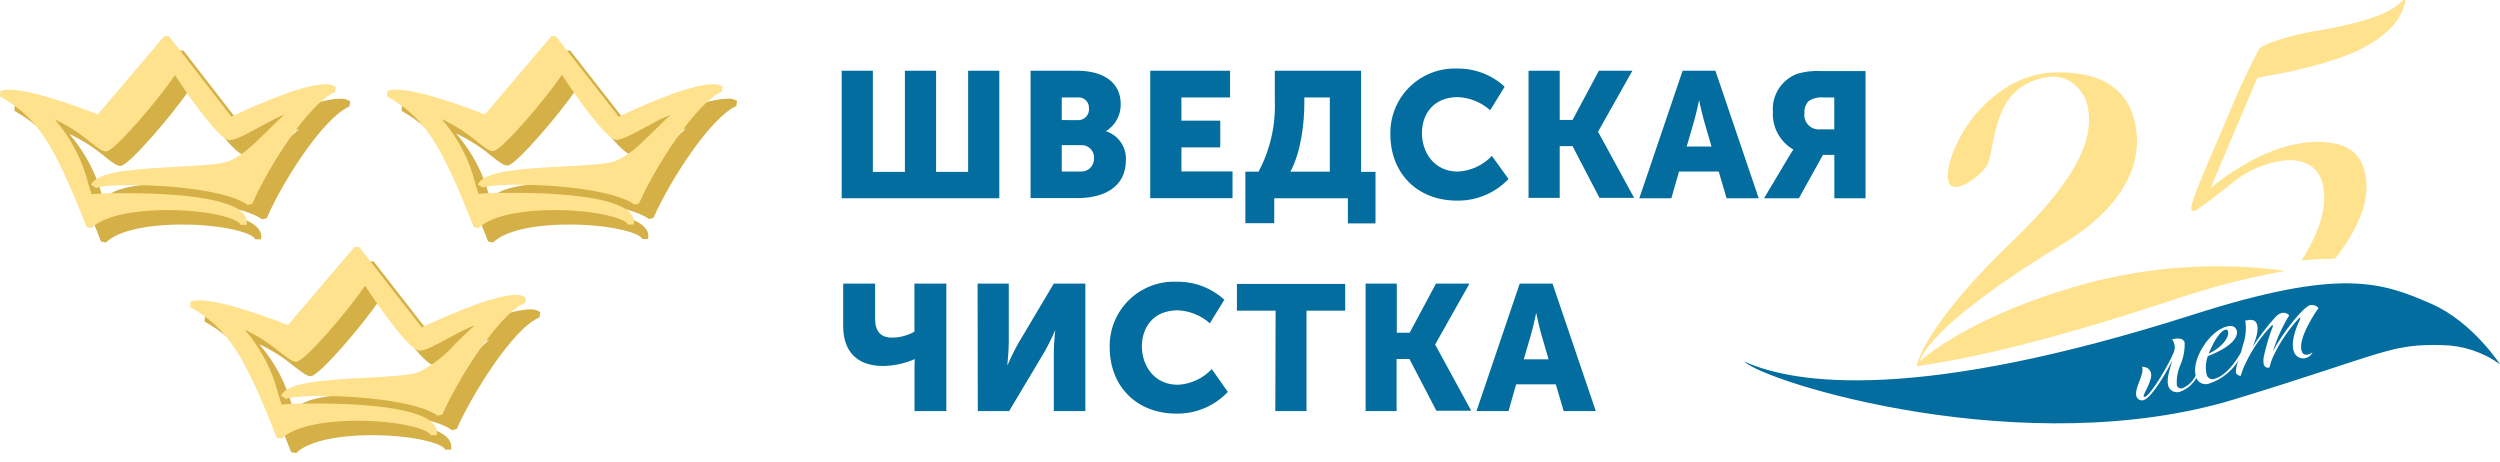
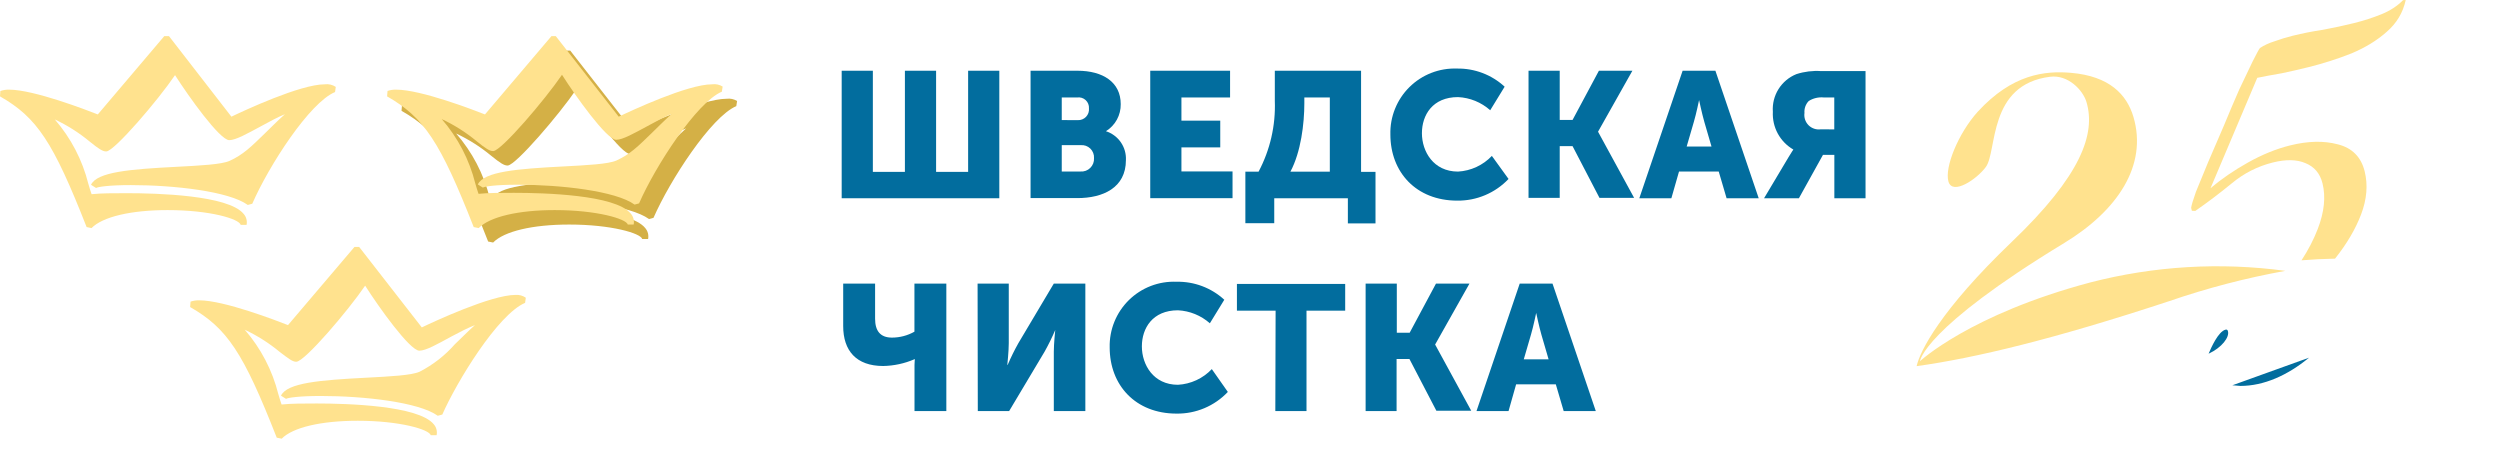
<svg xmlns="http://www.w3.org/2000/svg" width="238" height="44" viewBox="0 0 238 44" fill="none">
-   <path d="M41.531 32.546L35.566 24.884H35.12L28.791 32.325C27.726 31.906 22.696 29.966 20.353 29.966C20.069 29.958 19.785 30 19.515 30.09L19.474 30.606C22.999 32.621 24.545 34.946 27.719 43.041L28.193 43.137C29.245 42.064 31.945 41.432 35.429 41.432C39.456 41.432 42.232 42.264 42.383 42.807H42.94C42.978 42.623 42.974 42.433 42.926 42.252C42.878 42.07 42.789 41.902 42.665 41.762C41.201 39.98 34.419 39.788 31.54 39.788C30.303 39.788 29.094 39.788 28.18 39.884C28.077 39.595 27.98 39.265 27.87 38.894C27.302 36.628 26.207 34.528 24.675 32.766C25.868 33.326 26.986 34.036 28.001 34.877C28.846 35.524 29.231 35.812 29.547 35.812H29.595C30.413 35.764 34.515 30.95 36.137 28.57C37.422 30.599 40.397 34.76 41.297 34.76C41.916 34.76 43.022 34.134 44.293 33.44C45.083 33.013 45.935 32.58 46.588 32.325C45.819 33.013 45.214 33.646 44.671 34.155C43.728 35.226 42.593 36.11 41.325 36.762C40.562 37.112 38.473 37.215 36.254 37.333C31.863 37.559 28.695 37.814 28.125 39.045L28.606 39.348C28.757 39.245 29.801 39.072 31.918 39.072C36.041 39.072 41.263 39.664 43.049 40.957L43.482 40.84C44.857 37.711 48.766 31.308 51.364 30.207L51.433 29.719C51.142 29.515 50.789 29.42 50.436 29.451C48.1 29.464 42.678 31.995 41.531 32.546Z" fill="#D4B046" />
-   <path d="M24.29 22.786H24.847C24.885 22.601 24.88 22.41 24.831 22.227C24.782 22.044 24.691 21.875 24.565 21.734C23.102 19.953 16.32 19.767 13.447 19.767C12.21 19.767 11.001 19.767 10.094 19.863C9.991 19.581 9.895 19.251 9.785 18.88C9.218 16.611 8.123 14.509 6.59 12.745C7.783 13.305 8.9 14.015 9.915 14.856C10.761 15.544 11.152 15.792 11.461 15.792H11.509C12.307 15.716 16.416 10.922 18.037 8.529C19.322 10.551 22.305 14.719 23.198 14.719C23.816 14.719 24.922 14.093 26.201 13.405C26.984 12.979 27.843 12.511 28.496 12.25C27.726 12.938 27.121 13.563 26.585 14.079C25.294 15.338 24.524 16.101 23.239 16.686C22.476 17.037 20.387 17.14 18.168 17.257C13.777 17.484 10.609 17.738 10.039 18.969L10.52 19.272C10.671 19.169 11.716 18.997 13.832 18.997C17.955 18.997 23.177 19.588 24.964 20.888L25.39 20.771C26.984 17.119 30.852 11.142 33.271 10.138L33.34 9.65C33.033 9.443 32.662 9.355 32.295 9.402C29.952 9.402 24.551 11.933 23.404 12.484L17.46 4.815H17.014L10.685 12.27C9.62 11.851 4.59 9.911 2.247 9.911C1.962 9.903 1.678 9.947 1.409 10.042L1.374 10.551C4.899 12.566 6.438 14.891 9.62 22.993L10.087 23.089C11.138 22.016 13.846 21.377 17.33 21.377C21.37 21.377 24.146 22.216 24.29 22.786Z" fill="#D4B046" />
  <path d="M69.168 9.402C66.824 9.402 61.43 11.933 60.276 12.484L54.284 4.815H53.872L47.543 12.27C46.478 11.851 41.448 9.911 39.105 9.911C38.821 9.9 38.536 9.942 38.267 10.035L38.226 10.551C41.751 12.566 43.29 14.891 46.471 22.993L46.945 23.089C47.997 22.016 50.704 21.377 54.188 21.377C58.208 21.377 60.991 22.209 61.142 22.752H61.698C61.736 22.567 61.73 22.375 61.681 22.193C61.632 22.01 61.541 21.841 61.417 21.7C59.953 19.918 53.171 19.733 50.292 19.733C49.055 19.733 47.846 19.733 46.932 19.829C46.829 19.547 46.732 19.217 46.622 18.839C46.054 16.573 44.959 14.473 43.427 12.711C44.62 13.271 45.738 13.981 46.753 14.822C47.598 15.51 47.99 15.757 48.299 15.757H48.347C49.144 15.682 53.246 10.888 54.875 8.495C56.16 10.517 59.135 14.684 60.035 14.684C60.654 14.684 61.753 14.059 63.031 13.371C63.815 12.944 64.674 12.477 65.326 12.215C64.557 12.903 63.952 13.529 63.416 14.045C62.124 15.303 61.355 16.067 60.07 16.651C59.307 17.002 57.218 17.105 54.999 17.222C50.608 17.449 47.44 17.704 46.863 18.935L47.344 19.238C47.509 19.128 48.519 18.962 50.656 18.962C54.779 18.962 59.994 19.554 61.788 20.854L62.214 20.737C63.773 17.167 67.711 11.108 70.095 10.104L70.171 9.616C69.871 9.43 69.517 9.354 69.168 9.402Z" fill="#D4B046" />
  <path d="M40.156 31.17L34.192 23.508H33.745L27.417 30.95C26.352 30.53 21.322 28.591 18.979 28.591C18.694 28.582 18.41 28.624 18.14 28.715L18.099 29.231C21.624 31.246 23.17 33.57 26.345 41.666L26.819 41.762C27.87 40.689 30.571 40.056 34.054 40.056C38.081 40.056 40.857 40.888 41.008 41.432H41.565C41.604 41.248 41.599 41.058 41.551 40.876C41.504 40.695 41.414 40.527 41.29 40.386C39.827 38.605 33.044 38.412 30.165 38.412C28.928 38.412 27.719 38.412 26.805 38.509C26.702 38.22 26.606 37.89 26.496 37.518C25.927 35.252 24.833 33.153 23.301 31.39C24.494 31.951 25.611 32.66 26.627 33.502C27.472 34.148 27.857 34.437 28.173 34.437H28.221C29.038 34.389 33.141 29.574 34.762 27.195C36.047 29.224 39.023 33.385 39.923 33.385C40.541 33.385 41.647 32.759 42.919 32.064C43.709 31.638 44.561 31.204 45.214 30.95C44.444 31.638 43.839 32.27 43.297 32.779C42.354 33.85 41.219 34.734 39.95 35.386C39.188 35.737 37.099 35.84 34.879 35.957C30.488 36.184 27.321 36.438 26.75 37.669L27.231 37.972C27.382 37.869 28.427 37.697 30.543 37.697C34.666 37.697 39.888 38.288 41.675 39.581L42.108 39.465C43.482 36.335 47.392 29.932 49.989 28.832L50.058 28.343C49.768 28.14 49.415 28.045 49.062 28.075C46.725 28.089 41.304 30.62 40.156 31.17Z" fill="#FFE28E" />
  <path d="M22.916 21.41H23.473C23.511 21.225 23.506 21.034 23.457 20.851C23.408 20.668 23.317 20.499 23.191 20.358C21.727 18.577 14.945 18.391 12.073 18.391C10.836 18.391 9.627 18.391 8.72 18.487C8.617 18.205 8.521 17.875 8.411 17.504C7.844 15.235 6.749 13.133 5.215 11.369C6.409 11.929 7.526 12.639 8.541 13.48C9.386 14.168 9.778 14.416 10.087 14.416H10.135C10.932 14.34 15.041 9.546 16.663 7.153C17.948 9.175 20.93 13.343 21.824 13.343C22.442 13.343 23.548 12.717 24.826 12.029C25.61 11.603 26.469 11.135 27.122 10.874C26.352 11.562 25.747 12.187 25.211 12.703C23.919 13.962 23.15 14.725 21.865 15.31C21.102 15.661 19.013 15.764 16.794 15.881C12.403 16.108 9.235 16.362 8.665 17.593L9.146 17.896C9.297 17.793 10.341 17.621 12.458 17.621C16.581 17.621 21.803 18.212 23.59 19.512L24.016 19.395C25.61 15.743 29.478 9.766 31.897 8.762L31.966 8.274C31.659 8.067 31.288 7.979 30.921 8.026C28.578 8.026 23.177 10.557 22.03 11.108L16.086 3.439H15.639L9.311 10.894C8.246 10.475 3.216 8.535 0.873 8.535C0.588 8.527 0.303 8.571 0.034 8.666L0 9.175C3.525 11.19 5.064 13.515 8.246 21.617L8.713 21.713C9.764 20.64 12.472 20 15.955 20C19.996 20 22.772 20.84 22.916 21.41Z" fill="#FFE28E" />
  <path d="M67.793 8.026C65.45 8.026 60.056 10.557 58.902 11.108L52.91 3.439H52.498L46.169 10.894C45.104 10.475 40.074 8.535 37.731 8.535C37.446 8.524 37.162 8.566 36.893 8.659L36.851 9.175C40.377 11.19 41.916 13.515 45.097 21.617L45.571 21.713C46.623 20.64 49.33 20 52.814 20C56.834 20 59.616 20.833 59.768 21.376H60.324C60.362 21.191 60.356 20.999 60.307 20.817C60.258 20.634 60.167 20.465 60.042 20.324C58.579 18.542 51.797 18.357 48.918 18.357C47.681 18.357 46.471 18.357 45.557 18.453C45.454 18.171 45.358 17.841 45.248 17.463C44.68 15.197 43.585 13.097 42.053 11.335C43.246 11.895 44.364 12.605 45.379 13.446C46.224 14.134 46.616 14.381 46.925 14.381H46.973C47.77 14.306 51.872 9.512 53.501 7.119C54.786 9.141 57.761 13.309 58.661 13.309C59.28 13.309 60.379 12.683 61.657 11.995C62.441 11.568 63.3 11.101 63.952 10.839C63.183 11.527 62.578 12.153 62.042 12.669C60.75 13.928 59.981 14.691 58.696 15.275C57.933 15.626 55.844 15.729 53.624 15.846C49.234 16.073 46.066 16.328 45.489 17.559L45.97 17.861C46.135 17.752 47.145 17.586 49.282 17.586C53.405 17.586 58.62 18.178 60.413 19.478L60.84 19.361C62.399 15.791 66.337 9.732 68.721 8.728L68.797 8.24C68.497 8.054 68.142 7.978 67.793 8.026Z" fill="#FFE28E" />
  <path d="M80.128 6.734H83.096V16.363H86.147V6.734H89.116V16.363H92.166V6.734H95.135V18.873H80.128V6.734Z" fill="#026D9E" />
  <path d="M98.11 6.734H102.57C104.996 6.734 106.693 7.821 106.693 9.911C106.702 10.427 106.577 10.936 106.33 11.388C106.083 11.84 105.723 12.22 105.284 12.491C105.859 12.676 106.358 13.046 106.702 13.543C107.046 14.04 107.217 14.637 107.187 15.242C107.187 17.89 104.982 18.859 102.57 18.859H98.11V6.734ZM102.604 11.438C102.751 11.445 102.897 11.42 103.033 11.365C103.169 11.31 103.291 11.227 103.392 11.121C103.493 11.014 103.57 10.888 103.618 10.749C103.666 10.61 103.683 10.463 103.669 10.317C103.679 10.171 103.656 10.025 103.602 9.889C103.548 9.752 103.464 9.63 103.357 9.531C103.249 9.431 103.121 9.357 102.981 9.313C102.842 9.27 102.694 9.258 102.549 9.279H101.079V11.431L102.604 11.438ZM102.858 16.328C103.03 16.341 103.202 16.318 103.363 16.259C103.524 16.2 103.671 16.107 103.793 15.986C103.916 15.866 104.011 15.72 104.073 15.56C104.134 15.399 104.161 15.227 104.15 15.056C104.161 14.888 104.135 14.719 104.074 14.562C104.014 14.404 103.92 14.262 103.799 14.144C103.678 14.027 103.534 13.937 103.375 13.88C103.216 13.824 103.047 13.803 102.879 13.818H101.079V16.328H102.858Z" fill="#026D9E" />
  <path d="M109.503 6.734H117.103V9.279H112.472V11.486H116.168V14.031H112.472V16.321H117.337V18.866H109.503V6.734Z" fill="#026D9E" />
  <path d="M119.817 16.342C120.916 14.271 121.449 11.946 121.363 9.602V6.734H129.574V16.363H130.948V21.267H128.317V18.873H121.308V21.246H118.559V16.342H119.817ZM126.599 16.342V9.279H124.173V9.836C124.173 11.768 123.85 14.471 122.847 16.342H126.599Z" fill="#026D9E" />
  <path d="M138.7 6.527C140.379 6.496 142.007 7.114 143.242 8.254L141.868 10.496C141.02 9.739 139.938 9.297 138.803 9.244C136.377 9.244 135.367 10.957 135.367 12.683C135.367 14.409 136.453 16.335 138.803 16.335C140.028 16.267 141.181 15.733 142.026 14.843L143.613 17.037C142.984 17.699 142.226 18.224 141.385 18.579C140.545 18.934 139.64 19.111 138.727 19.1C134.824 19.1 132.364 16.397 132.364 12.8C132.343 11.965 132.493 11.134 132.805 10.359C133.117 9.583 133.584 8.88 134.177 8.293C134.771 7.705 135.478 7.245 136.256 6.942C137.034 6.638 137.866 6.497 138.7 6.527Z" fill="#026D9E" />
  <path d="M145.516 6.734H148.485V11.418H149.708L152.216 6.734H155.404L152.133 12.539L155.569 18.839H152.271L149.708 13.914H148.485V18.839H145.516V6.734Z" fill="#026D9E" />
  <path d="M160.186 6.734H163.306L167.429 18.873H164.371L163.622 16.328H159.843L159.114 18.873H156.063L160.186 6.734ZM162.935 13.949L162.248 11.59C162.028 10.826 161.753 9.526 161.753 9.526C161.753 9.526 161.478 10.854 161.258 11.59L160.571 13.949H162.935Z" fill="#026D9E" />
  <path d="M170.267 14.966C170.604 14.409 170.727 14.237 170.727 14.237C170.102 13.876 169.589 13.349 169.244 12.714C168.9 12.079 168.738 11.362 168.776 10.64C168.722 9.883 168.911 9.127 169.313 8.484C169.716 7.84 170.312 7.34 171.016 7.057C171.776 6.812 172.576 6.714 173.373 6.768H177.599V18.873H174.63V14.746H173.545L171.256 18.873H167.938L170.267 14.966ZM174.623 12.318V9.278H173.62C173.12 9.23 172.617 9.348 172.191 9.615C172.046 9.765 171.935 9.943 171.866 10.139C171.796 10.335 171.768 10.543 171.785 10.75C171.755 10.961 171.773 11.176 171.84 11.379C171.907 11.581 172.019 11.765 172.169 11.917C172.319 12.068 172.502 12.183 172.704 12.251C172.906 12.32 173.121 12.34 173.332 12.312L174.623 12.318Z" fill="#026D9E" />
  <path d="M80.272 31.04V26.996H83.309V30.338C83.309 31.494 83.797 32.14 84.917 32.14C85.666 32.139 86.402 31.945 87.054 31.576V26.996H90.091V39.135H87.061V34.74C87.061 34.499 87.095 34.197 87.095 34.197H87.061C86.119 34.606 85.106 34.825 84.079 34.843C81.509 34.843 80.272 33.378 80.272 31.04Z" fill="#026D9E" />
  <path d="M93.066 26.996H96.035V32.67C96.035 33.433 95.897 34.733 95.897 34.733H95.932C96.234 34.028 96.573 33.339 96.949 32.67L100.323 26.996H103.325V39.135H100.323V33.481C100.323 32.718 100.46 31.418 100.46 31.418C100.158 32.123 99.819 32.812 99.443 33.481L96.069 39.135H93.087L93.066 26.996Z" fill="#026D9E" />
  <path d="M112.004 26.823C113.685 26.786 115.314 27.4 116.553 28.536L115.179 30.778C114.336 30.032 113.265 29.596 112.142 29.54C109.716 29.54 108.706 31.253 108.706 32.979C108.706 34.705 109.792 36.631 112.142 36.631C113.367 36.563 114.52 36.029 115.365 35.138L116.89 37.312C116.262 37.975 115.504 38.501 114.663 38.856C113.822 39.211 112.917 39.388 112.004 39.375C108.102 39.375 105.642 36.672 105.642 33.075C105.622 32.239 105.774 31.407 106.089 30.632C106.403 29.857 106.873 29.155 107.469 28.569C108.066 27.983 108.776 27.526 109.556 27.225C110.336 26.925 111.169 26.788 112.004 26.823Z" fill="#026D9E" />
  <path d="M121.438 29.575H117.755V27.03H128.062V29.575H124.379V39.135H121.411L121.438 29.575Z" fill="#026D9E" />
  <path d="M130.007 26.996H132.976V31.679H134.199L136.707 26.996H139.895L136.624 32.8L140.06 39.1H136.741L134.178 34.176H132.955V39.135H130.007V26.996Z" fill="#026D9E" />
  <path d="M144.678 26.996H147.798L151.92 39.135H148.863L148.114 36.59H144.334L143.613 39.135H140.562L144.678 26.996ZM147.427 34.21L146.739 31.851C146.52 31.088 146.245 29.788 146.245 29.788C146.245 29.788 145.97 31.115 145.75 31.851L145.063 34.21H147.427Z" fill="#026D9E" />
  <path d="M189.053 15.895C190.152 14.402 189.218 8.027 195.196 7.304C196.866 7.105 198.281 8.549 198.632 9.712C199.525 12.731 198.144 16.692 191.527 23.02C184.745 29.513 182.779 33.426 182.463 34.857C188.05 34.086 195.65 32.25 206.513 28.667C210.118 27.427 213.812 26.464 217.563 25.785C211.365 24.946 205.065 25.32 199.01 26.885C187.541 29.932 182.779 34.389 182.779 34.389C182.779 34.389 183.047 31.315 196.522 23.13C201.614 20.035 204.459 15.73 203.105 11.135C202.466 8.983 200.81 7.249 197.161 6.933C194.688 6.72 191.575 7.05 188.29 10.626C186.421 12.69 185.102 15.957 185.494 17.291C185.885 18.625 188.208 17.05 189.053 15.895Z" fill="#FFE28E" />
  <path fillRule="evenodd" clipRule="evenodd" d="M219.104 24.782C220.166 24.694 221.23 24.641 222.296 24.623C223.426 23.201 224.254 21.792 224.782 20.396C225.325 18.962 225.436 17.602 225.118 16.317C224.776 14.941 223.922 14.081 222.554 13.739C221.227 13.386 219.717 13.42 218.026 13.841C216.696 14.171 215.356 14.715 214.005 15.473C212.654 16.231 211.466 17.046 210.442 17.917L214.891 7.409C215.624 7.259 216.401 7.115 217.221 6.976C218.075 6.797 218.924 6.602 219.77 6.392C221.18 6.041 222.547 5.604 223.87 5.081C225.187 4.526 226.3 3.844 227.211 3.033C228.162 2.212 228.766 1.201 229.024 0L228.771 0.014C228.225 0.572 227.545 1.017 226.729 1.35C225.914 1.682 225.043 1.964 224.117 2.194C223.15 2.434 222.156 2.648 221.133 2.837C220.144 2.986 219.186 3.175 218.26 3.405C217.656 3.555 217.079 3.731 216.531 3.932C216.015 4.093 215.554 4.305 215.149 4.568C215.051 4.69 214.816 5.121 214.444 5.863C214.105 6.565 213.683 7.449 213.178 8.517C212.713 9.574 212.227 10.718 211.72 11.948C211.205 13.148 210.703 14.312 210.213 15.441C209.756 16.529 209.369 17.469 209.053 18.262C208.776 19.046 208.625 19.554 208.597 19.788L208.665 20.064L208.99 20.081C210.158 19.271 211.31 18.4 212.447 17.468C213.617 16.495 214.927 15.829 216.377 15.468C217.625 15.158 218.657 15.178 219.47 15.528C220.324 15.868 220.869 16.512 221.104 17.461C221.423 18.746 221.269 20.197 220.644 21.814C220.257 22.815 219.743 23.805 219.104 24.782Z" fill="#FFE28E" />
  <path d="M212.519 36.679C212.774 36.679 213.021 36.734 213.282 36.741C215.515 36.741 217.776 35.737 219.817 34.052L212.519 36.679Z" fill="#026D9E" />
  <path d="M212.092 31.507C212.088 31.484 212.078 31.461 212.064 31.442C212.05 31.422 212.032 31.406 212.011 31.394C211.99 31.383 211.967 31.375 211.943 31.373C211.919 31.372 211.895 31.375 211.872 31.384C211.185 31.549 210.498 33.103 210.258 33.674C211.522 33.089 212.285 32.085 212.092 31.507Z" fill="#026D9E" />
-   <path d="M231.532 28.956C226.722 26.837 222.846 25.462 208.808 29.946C182.594 38.316 170.83 36.603 166.04 34.41C168.061 36.404 192.839 44.107 212.842 37.979C227.313 33.543 227.498 32.738 232.494 32.855C234.468 32.885 236.387 33.518 237.991 34.671C238.176 34.932 235.476 30.689 231.532 28.956ZM219.122 33.412C219.134 33.474 219.158 33.533 219.194 33.584C219.23 33.636 219.277 33.679 219.33 33.712C219.384 33.744 219.444 33.765 219.507 33.773C219.569 33.78 219.632 33.775 219.692 33.756C219.863 33.719 220.022 33.638 220.153 33.522C220.1 33.661 220.014 33.785 219.903 33.883C219.792 33.982 219.658 34.051 219.514 34.086C219.392 34.12 219.265 34.129 219.14 34.113C219.015 34.096 218.895 34.055 218.786 33.99C218.678 33.926 218.584 33.841 218.509 33.739C218.434 33.637 218.381 33.521 218.352 33.398C218.016 32.353 218.84 30.647 218.978 30.372C219.033 30.242 218.943 30.221 218.888 30.269C217.868 31.368 217.024 32.618 216.387 33.976C216.245 34.302 216.132 34.641 216.051 34.987C215.948 35.02 215.837 35.014 215.74 34.969C215.642 34.925 215.564 34.845 215.521 34.747C215.462 34.47 215.462 34.184 215.521 33.907C215.738 32.929 216.028 31.968 216.387 31.033C216.387 30.971 216.332 30.943 216.305 30.95C215.278 31.993 214.434 33.202 213.81 34.526C213.607 34.93 213.442 35.351 213.316 35.785C213.22 35.782 213.126 35.752 213.045 35.7C212.964 35.648 212.898 35.575 212.855 35.489C212.852 35.084 212.937 34.683 213.103 34.313C212.468 35.34 211.496 36.113 210.354 36.5C210.119 36.599 209.854 36.601 209.617 36.506C209.381 36.411 209.191 36.226 209.09 35.991C208.751 36.583 208.216 37.038 207.578 37.278C207.468 37.322 207.351 37.344 207.232 37.342C207.113 37.34 206.997 37.314 206.889 37.265C206.781 37.216 206.684 37.145 206.604 37.058C206.524 36.97 206.462 36.867 206.424 36.755C206.266 36.26 206.424 35.441 206.822 34.313C206.348 35.235 204.864 37.89 204.074 38.089C204.005 38.111 203.932 38.12 203.86 38.113C203.787 38.107 203.717 38.086 203.653 38.052C203.589 38.018 203.533 37.971 203.487 37.915C203.441 37.859 203.407 37.794 203.387 37.725C203.153 36.996 204.156 35.661 203.936 34.974C203.926 34.95 203.915 34.927 203.902 34.905C204.355 34.96 204.589 35.029 204.761 35.462C204.988 36.15 204.019 37.525 204.074 37.718C204.074 37.78 204.135 37.793 204.204 37.78C204.562 37.69 205.578 36.17 206.314 34.815C206.558 34.39 206.774 33.949 206.96 33.495C207.063 33.213 207.063 32.903 206.96 32.621C206.924 32.502 206.861 32.394 206.774 32.305C207.461 32.133 207.867 32.25 207.977 32.587C208.003 33.328 207.865 34.066 207.571 34.747C207.304 35.356 207.189 36.022 207.235 36.686C207.252 36.74 207.279 36.79 207.316 36.833C207.353 36.876 207.398 36.911 207.449 36.936C207.499 36.961 207.555 36.976 207.611 36.979C207.668 36.982 207.724 36.974 207.777 36.954C208.323 36.723 208.766 36.3 209.021 35.764C208.643 34.155 210.347 31.5 211.99 31.081C212.58 30.929 212.835 31.156 212.931 31.445C213.082 31.906 212.766 32.903 210.182 33.907C209.98 34.465 209.942 35.069 210.072 35.648C210.088 35.728 210.121 35.805 210.169 35.872C210.218 35.938 210.28 35.993 210.353 36.033C210.425 36.072 210.505 36.095 210.587 36.1C210.67 36.105 210.752 36.091 210.828 36.06C211.852 35.799 212.814 34.499 213.336 33.557C213.398 33.343 213.46 33.137 213.522 32.869C213.794 32.112 213.872 31.298 213.749 30.503H213.886C214.422 30.366 214.752 30.503 214.862 30.867C215.123 31.659 214.429 33.048 214.429 33.048C215.085 32.033 215.82 31.072 216.628 30.173C216.78 30.005 216.971 29.878 217.184 29.802C217.317 29.764 217.458 29.765 217.59 29.804C217.723 29.843 217.842 29.918 217.933 30.022C217.271 31.097 216.75 32.253 216.38 33.46C217.212 31.817 219.225 29.231 219.933 29.045C220.077 29.02 220.225 29.032 220.364 29.08C220.502 29.128 220.626 29.211 220.723 29.32C220.634 29.444 218.71 32.16 219.115 33.412H219.122Z" fill="#026D9E" />
</svg>